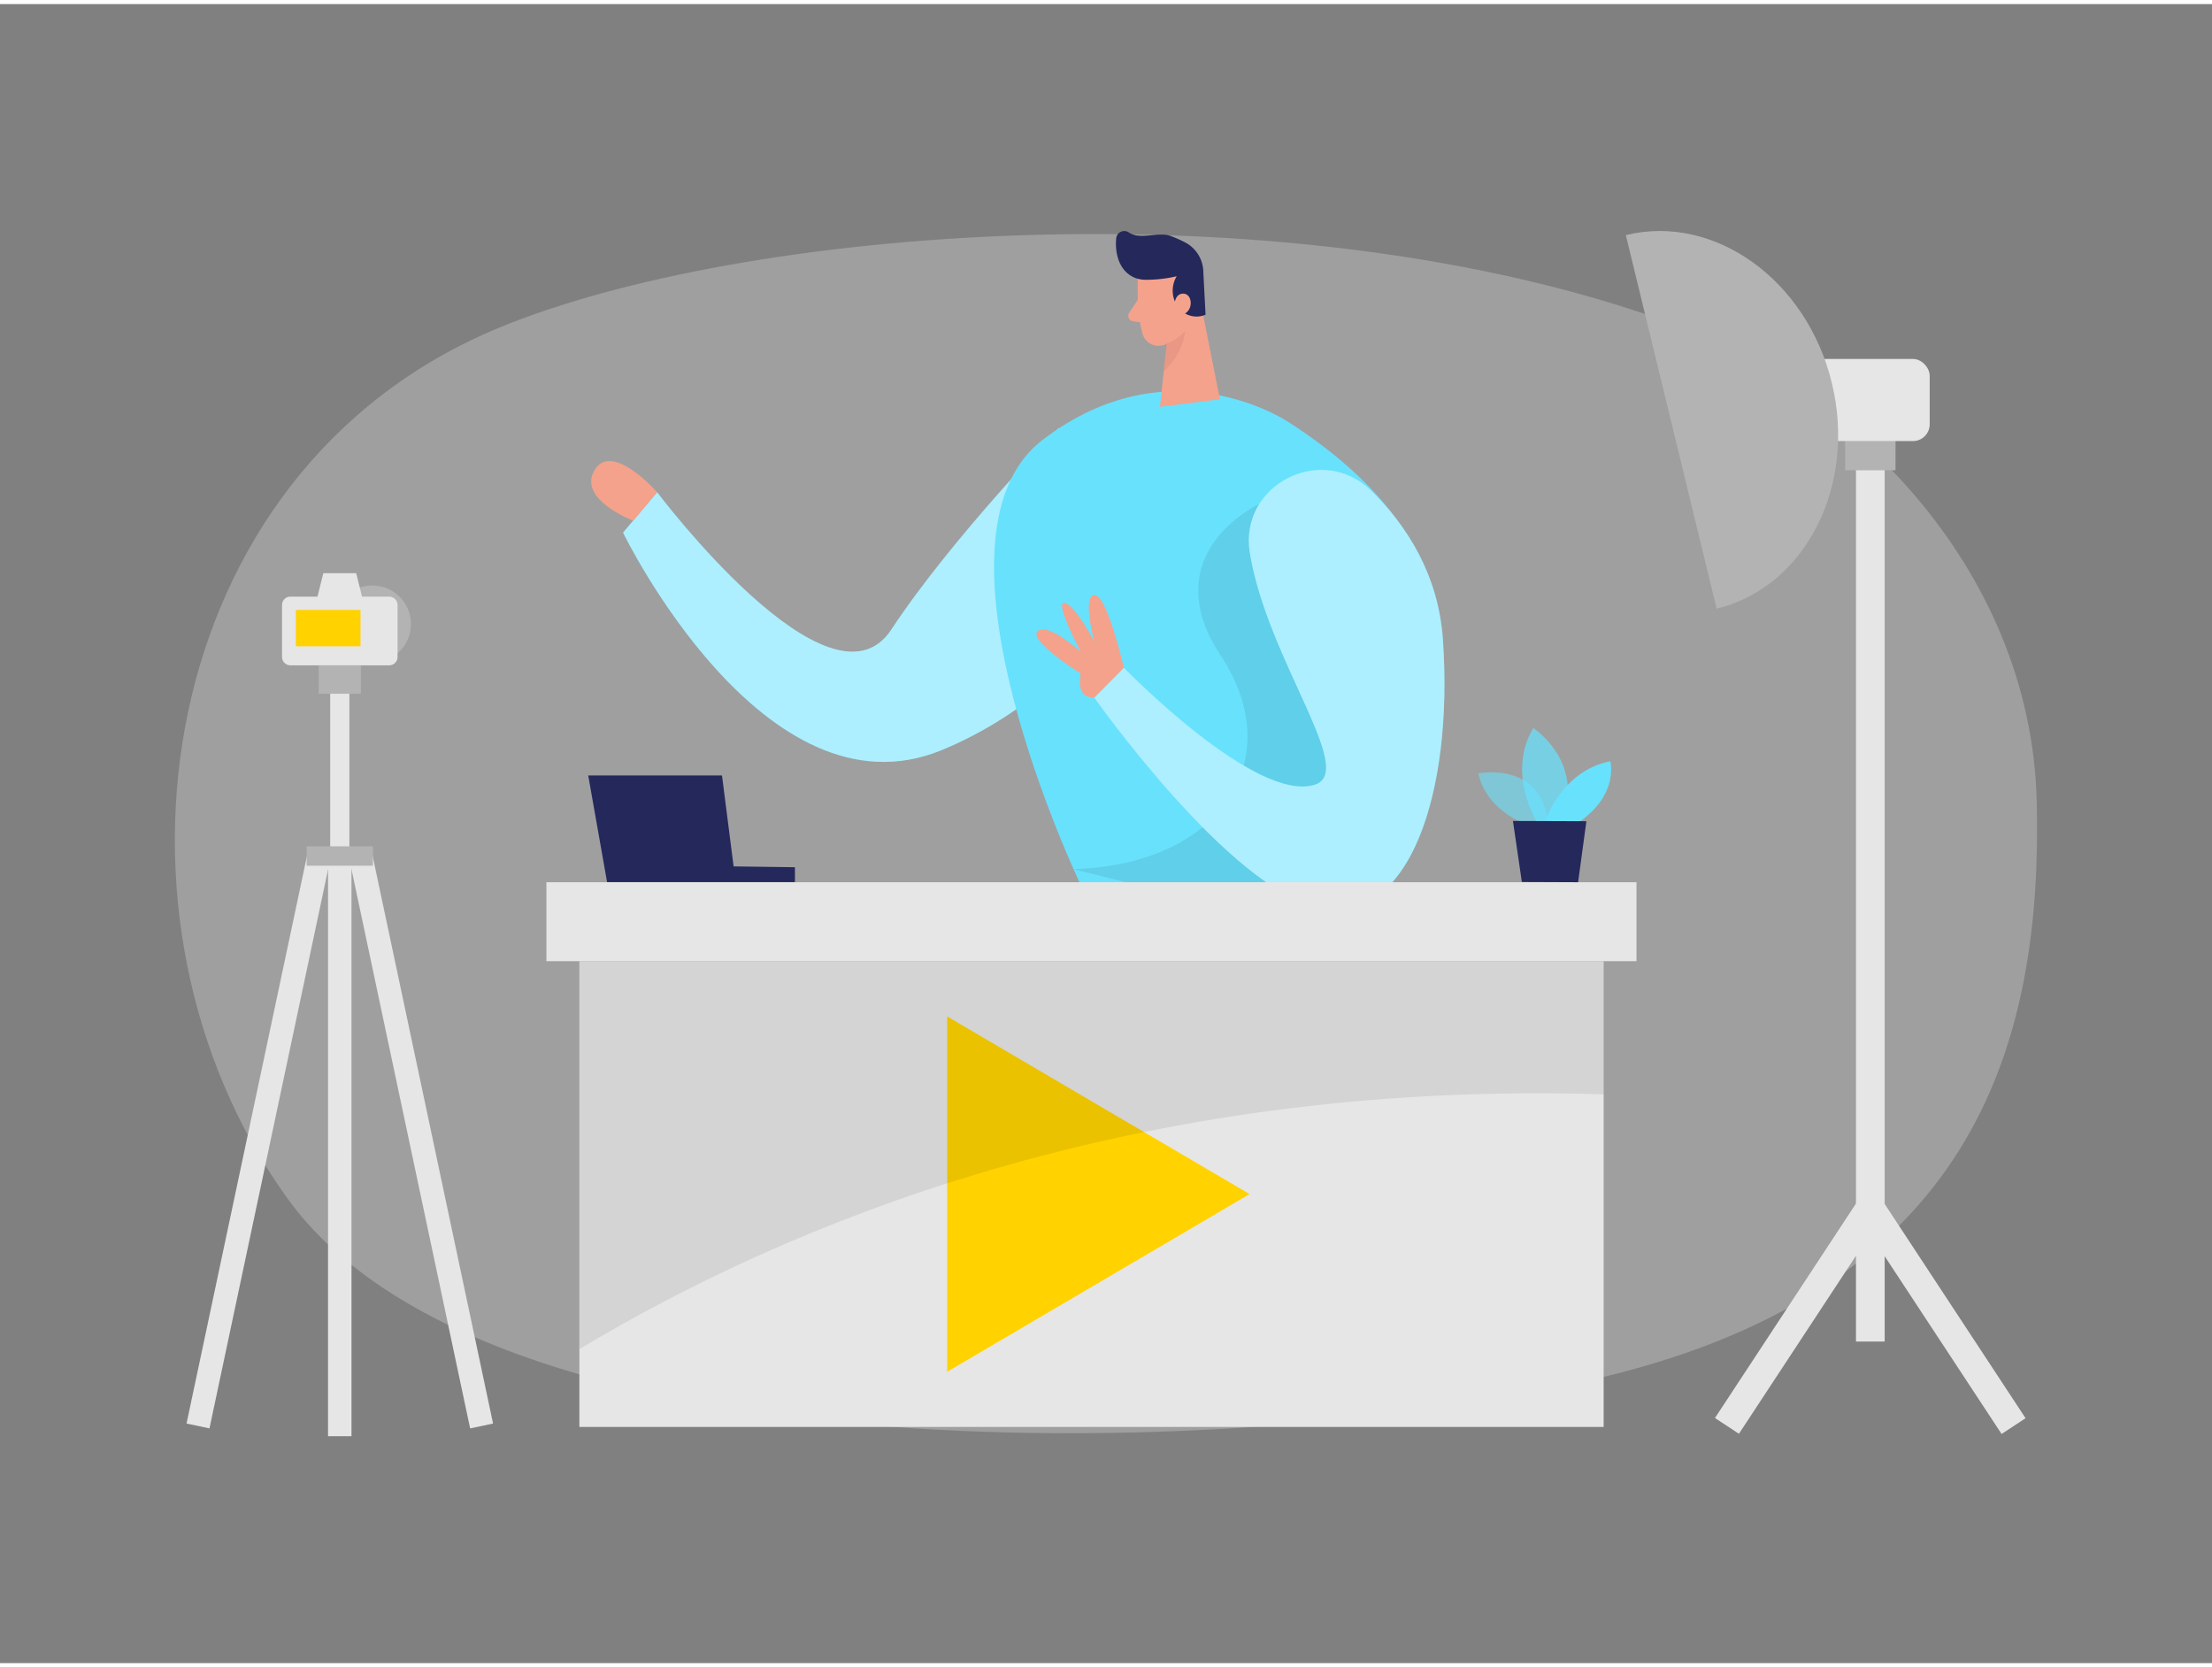
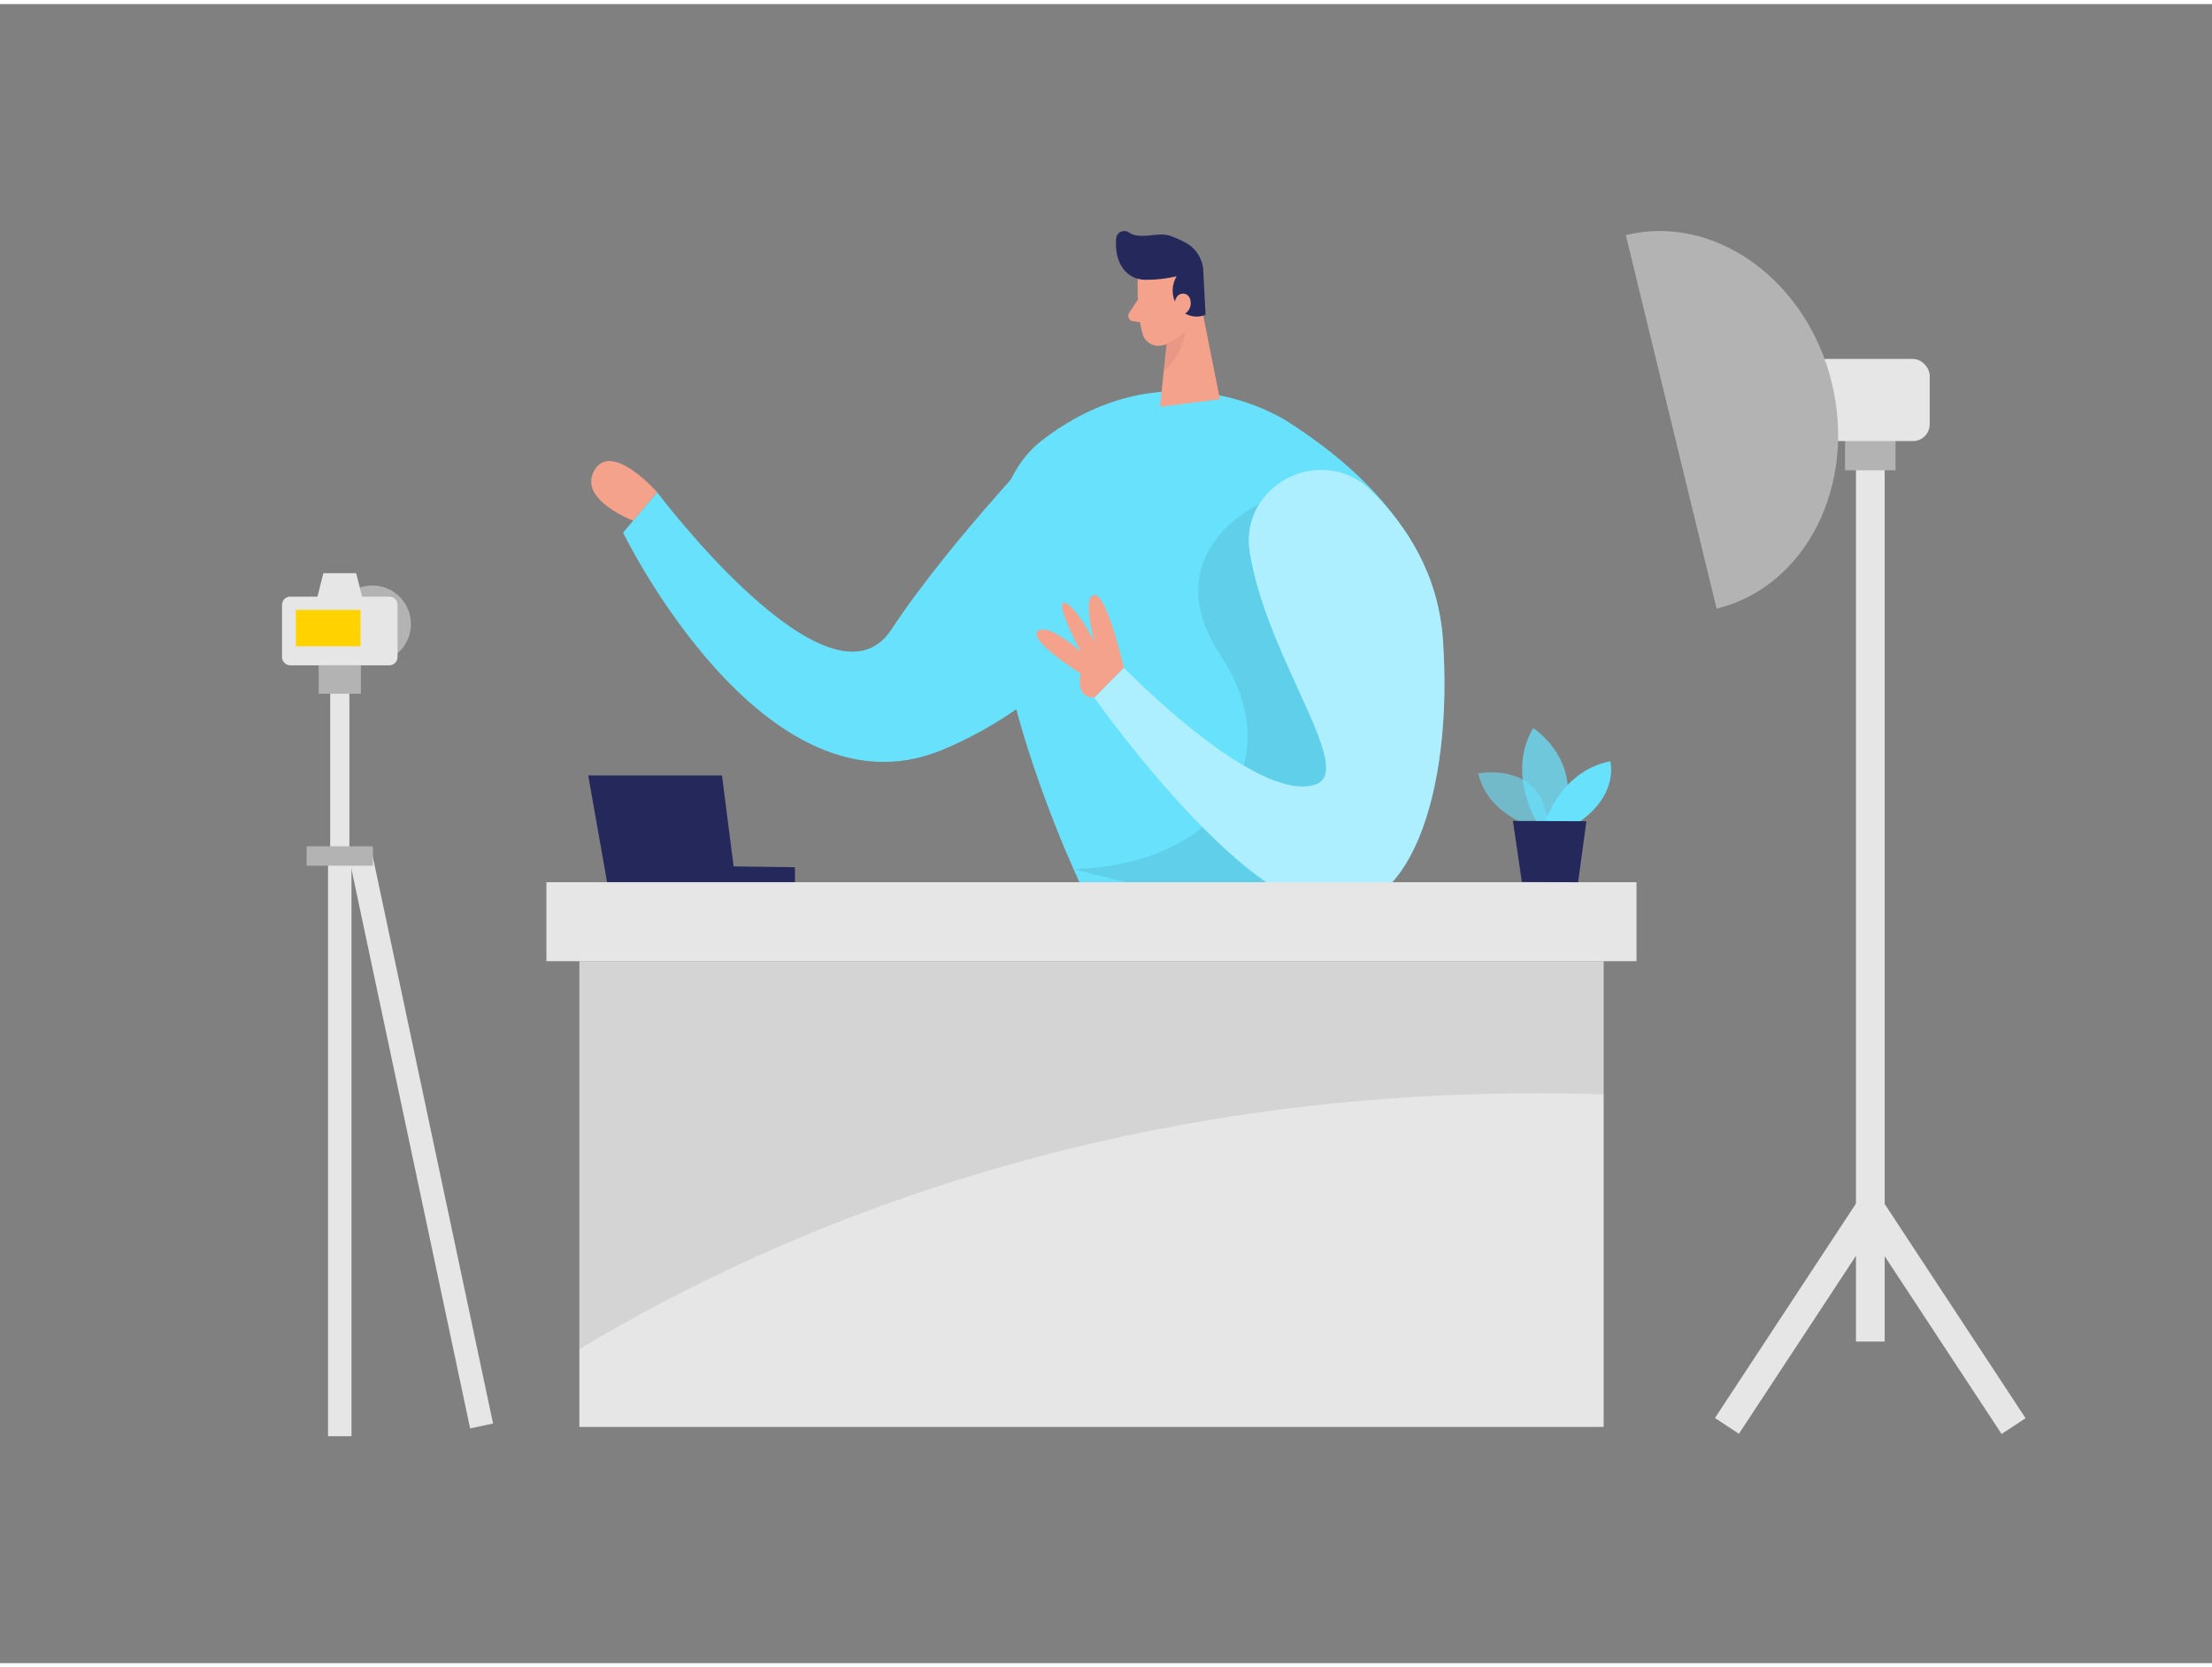
<svg xmlns="http://www.w3.org/2000/svg" id="Layer_1" data-name="Layer 1" viewBox="0 0 400 300" width="406" height="306" class="illustration">
  <rect x="0" y="0" width="400" height="300" fill="#808080" stroke="none" />
  <title>_</title>
-   <path d="M298.5,56.38c35.23,12.07,68.79,45.16,69.81,87.88s-10.65,86.24-74.84,103.11C233.18,263.22,90,269,51.89,215.85c-36-50.06-24.55-131.33,38.33-157.32C134.29,40.31,229.69,32.83,298.5,56.38Z" fill="#e6e6e6" opacity="0.3" />
  <path d="M191.45,76.66s-19.24,19.73-30.29,36.47-42.33-24.86-42.33-24.86l-6.16,7.3s25.48,52.53,57.59,39.34S223,83.87,191.45,76.66Z" fill="#68e1fd" />
-   <path d="M191.45,76.66s-19.24,19.73-30.29,36.47-42.33-24.86-42.33-24.86l-6.16,7.3s25.48,52.53,57.59,39.34S223,83.87,191.45,76.66Z" fill="#fff" opacity="0.46" />
  <path d="M233,75.59s-21.32-14.51-44.47,3.22,6.83,80.31,6.83,80.31l43.32,1.44S291.75,113.32,233,75.59Z" fill="#68e1fd" />
  <path d="M227.67,90.42s-19.17,8.88-6.88,27.45.09,37.78-26.7,38.55l29.23,7.31,33.21-18.57-3.95-25.09Z" opacity="0.08" />
  <path d="M205.75,49.66s-.29,6,.87,10a3,3,0,0,0,3.78,2,6.68,6.68,0,0,0,5-5.23l1.6-5.34a5.39,5.39,0,0,0-2.6-5.68C210.93,43.11,205.74,46,205.75,49.66Z" fill="#f4a28c" />
  <polygon points="216.74 52.08 220.6 71.46 209.76 72.82 211.31 58.17 216.74 52.08" fill="#f4a28c" />
  <path d="M207.25,49.85a23.42,23.42,0,0,0,5.54-.64,5,5,0,0,0,.21,5.52,4.11,4.11,0,0,0,5,1.44l-.4-7.74a6.13,6.13,0,0,0-3.32-5.35,22.27,22.27,0,0,0-2.63-1.16c-2.27-.81-5.47.8-7.53-.63a1.46,1.46,0,0,0-2.27,1.05c-.25,2.36.31,6,3.54,7.22A5.55,5.55,0,0,0,207.25,49.85Z" fill="#24285b" />
  <path d="M212.35,54.57s0-2.32,1.71-2.21,1.83,3.47-.53,3.87Z" fill="#f4a28c" />
  <path d="M205.76,53.47l-1.59,2.38a1,1,0,0,0,.66,1.49l2.32.35Z" fill="#f4a28c" />
  <path d="M210.84,61.37a7.18,7.18,0,0,0,3.44-2.24s0,3.61-3.84,7.33Z" fill="#ce8172" opacity="0.31" />
  <path d="M226,99.22c-2-12.34,13.09-20,22-11.19,6.32,6.21,12.12,15.06,12.93,26.94,1.89,27.44-6,51.83-22.34,48.45s-40.7-38-40.7-38l5.34-5.42s23.86,24.61,34.56,21.15C245.39,138.69,229.17,118.55,226,99.22Z" fill="#68e1fd" />
  <path d="M226,99.22c-2-12.34,13.09-20,22-11.19,6.32,6.21,12.12,15.06,12.93,26.94,1.89,27.44-6,51.83-22.34,48.45s-40.7-38-40.7-38l5.34-5.42s23.86,24.61,34.56,21.15C245.39,138.69,229.17,118.55,226,99.22Z" fill="#fff" opacity="0.46" />
  <path d="M203.23,120s-3.08-13.36-5.34-13.15,0,8.43,0,8.43-3.53-6.75-5.41-7,2.93,8.81,2.93,8.81-5.87-5.31-7.76-3.71,7.79,7.7,7.79,7.7-1.16,4.4,2.45,4.3Z" fill="#f4a28c" />
  <path d="M118.83,88.27s-8.17-9.32-11.32-4,7,9.15,7,9.15Z" fill="#f4a28c" />
  <rect x="98.81" y="158.79" width="197.12" height="14.28" fill="#e6e6e6" />
  <rect x="104.77" y="173.07" width="185.22" height="84.22" fill="#e6e6e6" />
-   <polygon points="171.28 247.31 171.28 183.06 225.96 215.18 171.28 247.31" fill="#ffd200" />
  <path d="M290,173.07v24.08c-85.64-2.72-148.26,23.84-185.21,46.06V173.07Z" opacity="0.08" />
  <polygon points="109.78 158.77 106.37 139.49 130.56 139.49 132.66 155.93 143.75 156.08 143.75 158.77 109.78 158.77" fill="#24285b" />
  <rect x="335.62" y="79.74" width="5.19" height="162.11" fill="#e6e6e6" />
  <rect x="322.9" y="213.06" width="5.19" height="47.98" transform="translate(183.76 -139.85) rotate(33.33)" fill="#e6e6e6" />
  <rect x="348.34" y="213.06" width="5.19" height="47.98" transform="translate(774.4 242.33) rotate(146.67)" fill="#e6e6e6" />
  <rect x="333.65" y="75.18" width="9.12" height="9.12" fill="#b3b3b3" />
  <rect x="327.22" y="64.17" width="21.73" height="14.85" rx="3.03" fill="#e6e6e6" />
  <path d="M294,41.77c16-3.9,32.71,8.06,37.25,26.72s-4.79,36.93-20.83,40.83Z" fill="#b3b3b3" />
  <circle cx="67.33" cy="112.11" r="6.98" fill="#b3b3b3" />
  <rect x="59.7" y="124.03" width="3.47" height="28.78" transform="translate(122.88 276.84) rotate(-180)" fill="#e6e6e6" />
  <path d="M52.5,107.15h4.91l1.06-4.24h5.94l1.06,4.24h4.91a1.52,1.52,0,0,1,1.51,1.51v9.4a1.51,1.51,0,0,1-1.51,1.51H52.5A1.51,1.51,0,0,1,51,118.06v-9.4A1.52,1.52,0,0,1,52.5,107.15Z" fill="#e6e6e6" />
  <rect x="53.49" y="109.55" width="11.69" height="6.58" transform="translate(118.68 225.68) rotate(-180)" fill="#ffd200" />
  <rect x="57.62" y="119.57" width="7.63" height="5.14" transform="translate(122.88 244.28) rotate(-180)" fill="#b3b3b3" />
  <rect x="59.32" y="154.05" width="4.24" height="104.91" transform="translate(122.88 413.02) rotate(-180)" fill="#e6e6e6" />
  <rect x="74.08" y="153.35" width="4.24" height="104.91" transform="translate(193.46 391.31) rotate(168.02)" fill="#e6e6e6" />
-   <rect x="44.56" y="153.35" width="4.24" height="104.91" transform="translate(43.75 -5.21) rotate(11.98)" fill="#e6e6e6" />
  <rect x="55.45" y="152.3" width="11.98" height="3.51" transform="translate(122.88 308.11) rotate(-180)" fill="#b3b3b3" />
  <path d="M277,148.7s-8-2.18-9.69-9.59c0,0,12.34-2.49,12.69,10.24Z" fill="#68e1fd" opacity="0.58" />
  <path d="M277.93,147.91s-5.56-8.79-.67-17c0,0,9.38,6,5.22,17Z" fill="#68e1fd" opacity="0.73" />
  <path d="M279.36,147.92s2.94-9.29,11.83-11c0,0,1.66,6-5.76,11.07Z" fill="#68e1fd" />
  <polygon points="273.59 147.71 275.2 158.75 285.37 158.79 286.87 147.76 273.59 147.71" fill="#24285b" />
</svg>